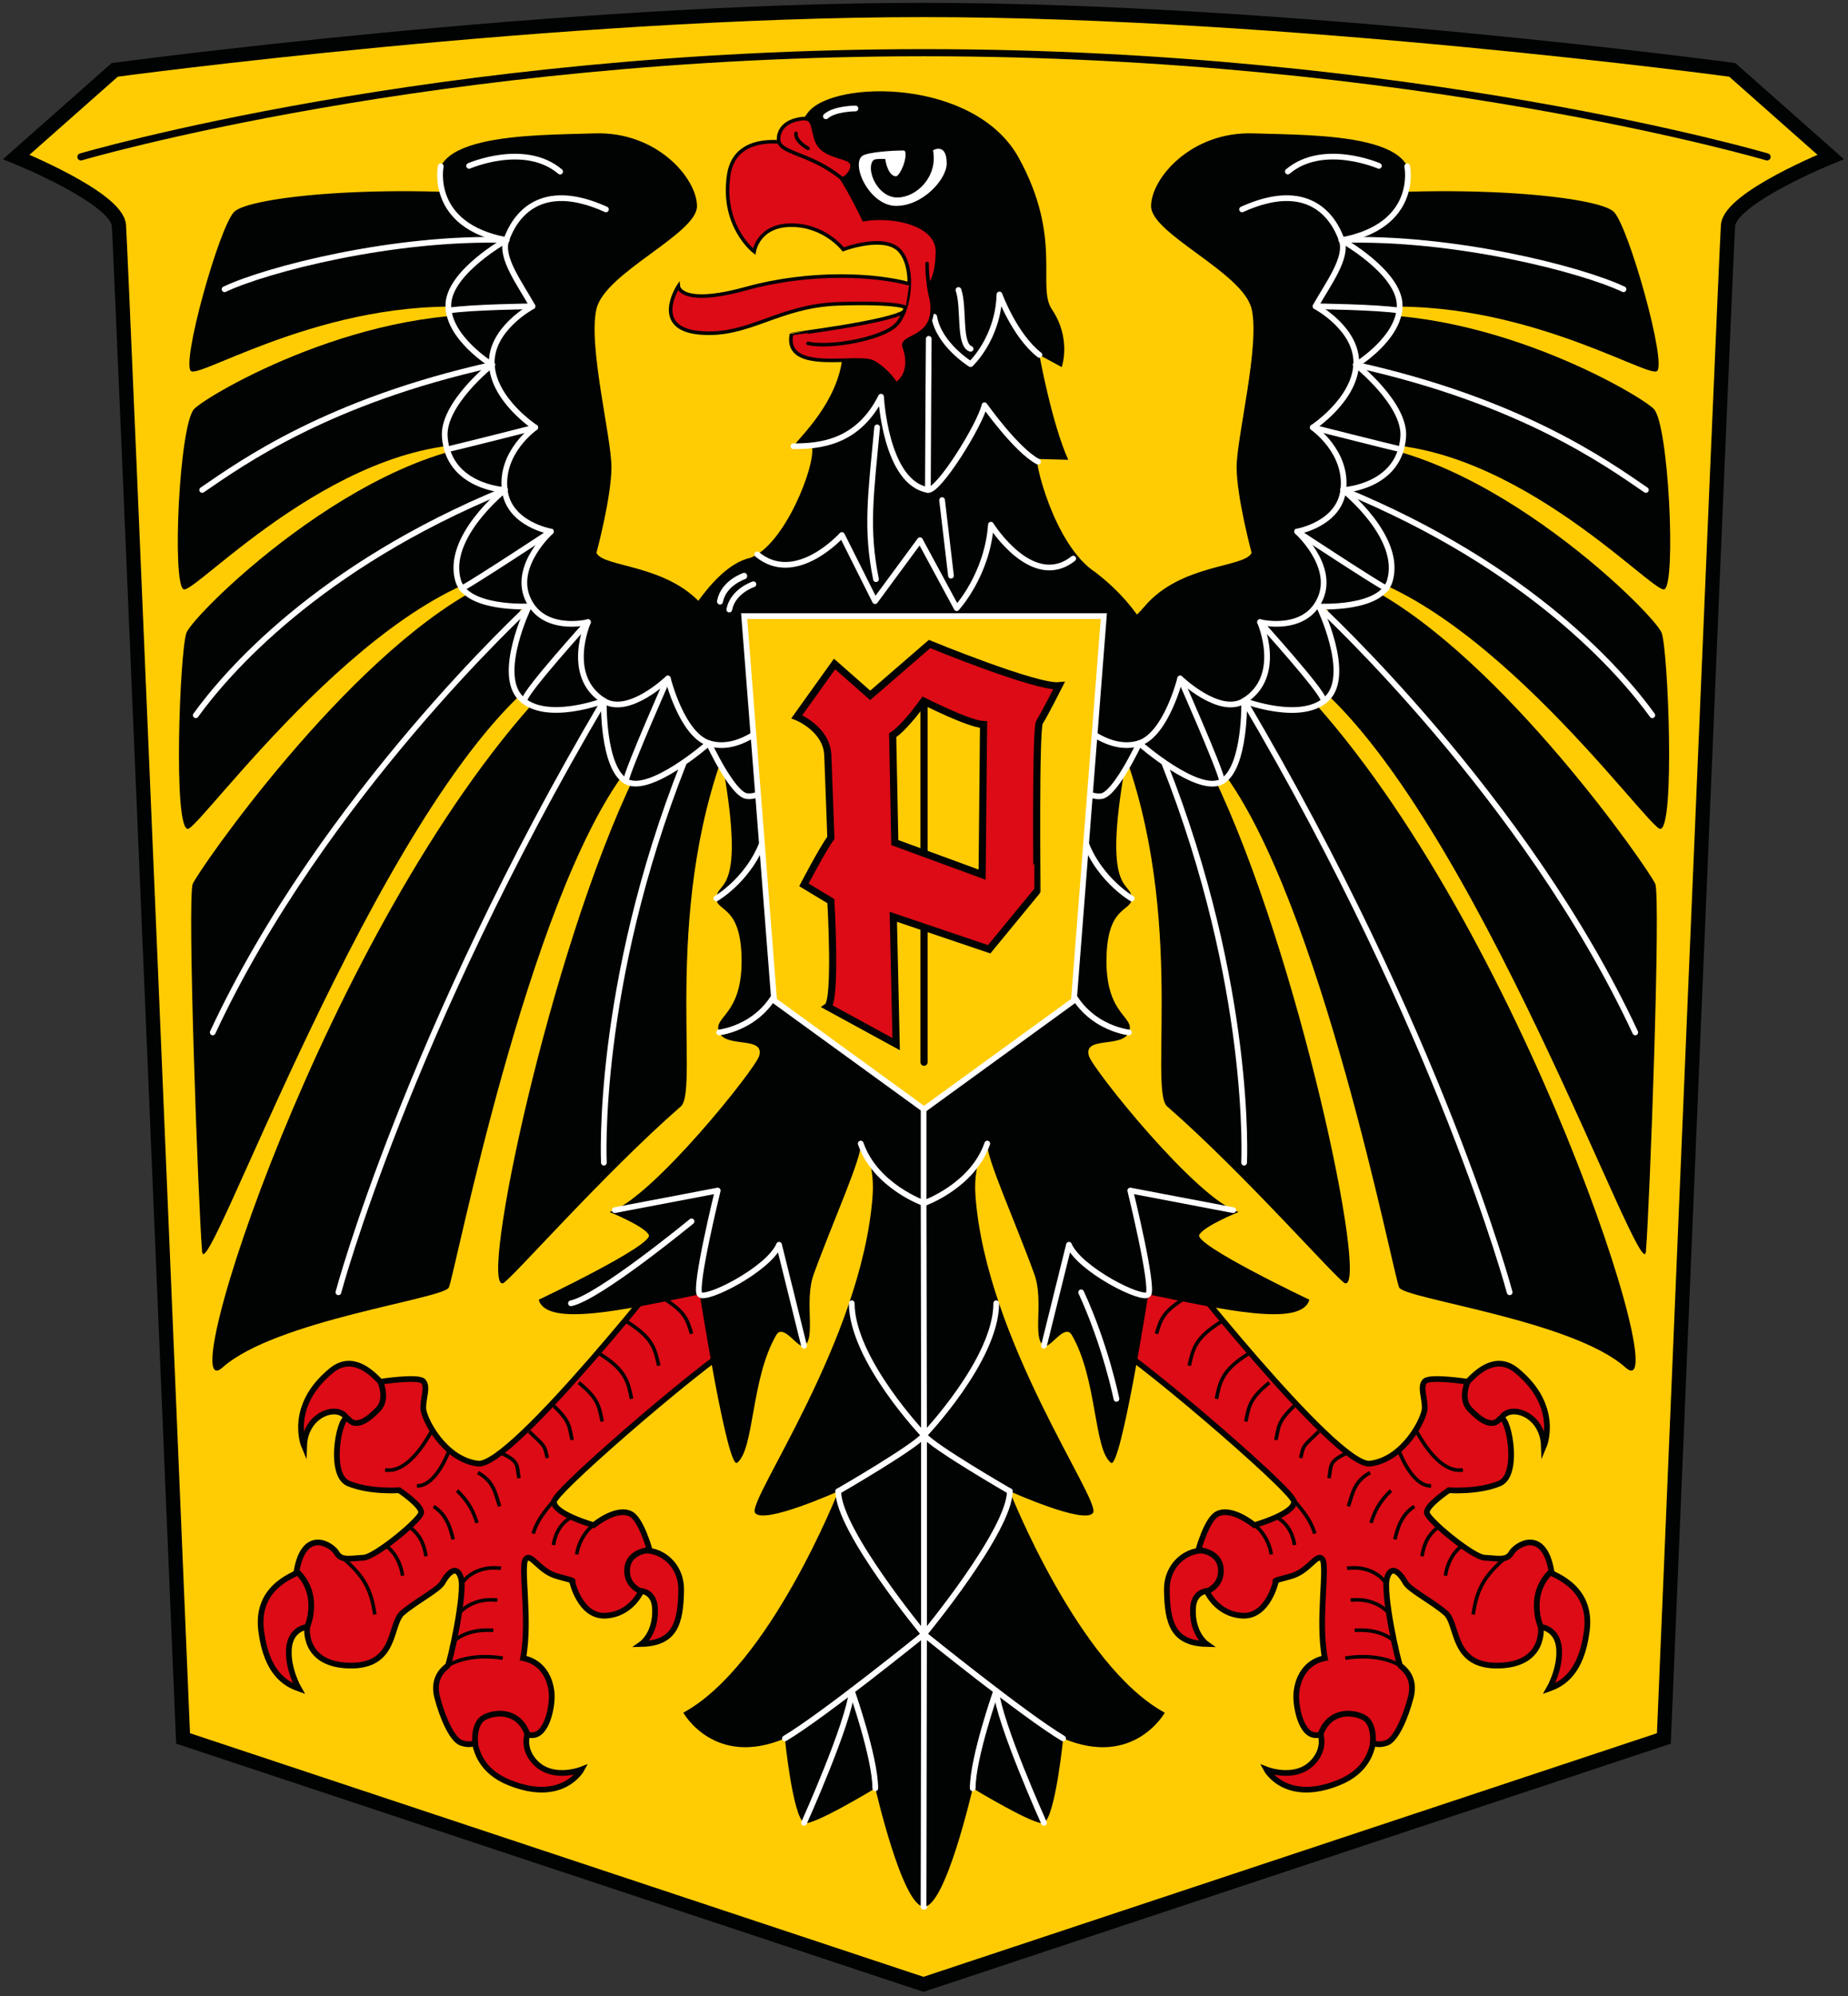
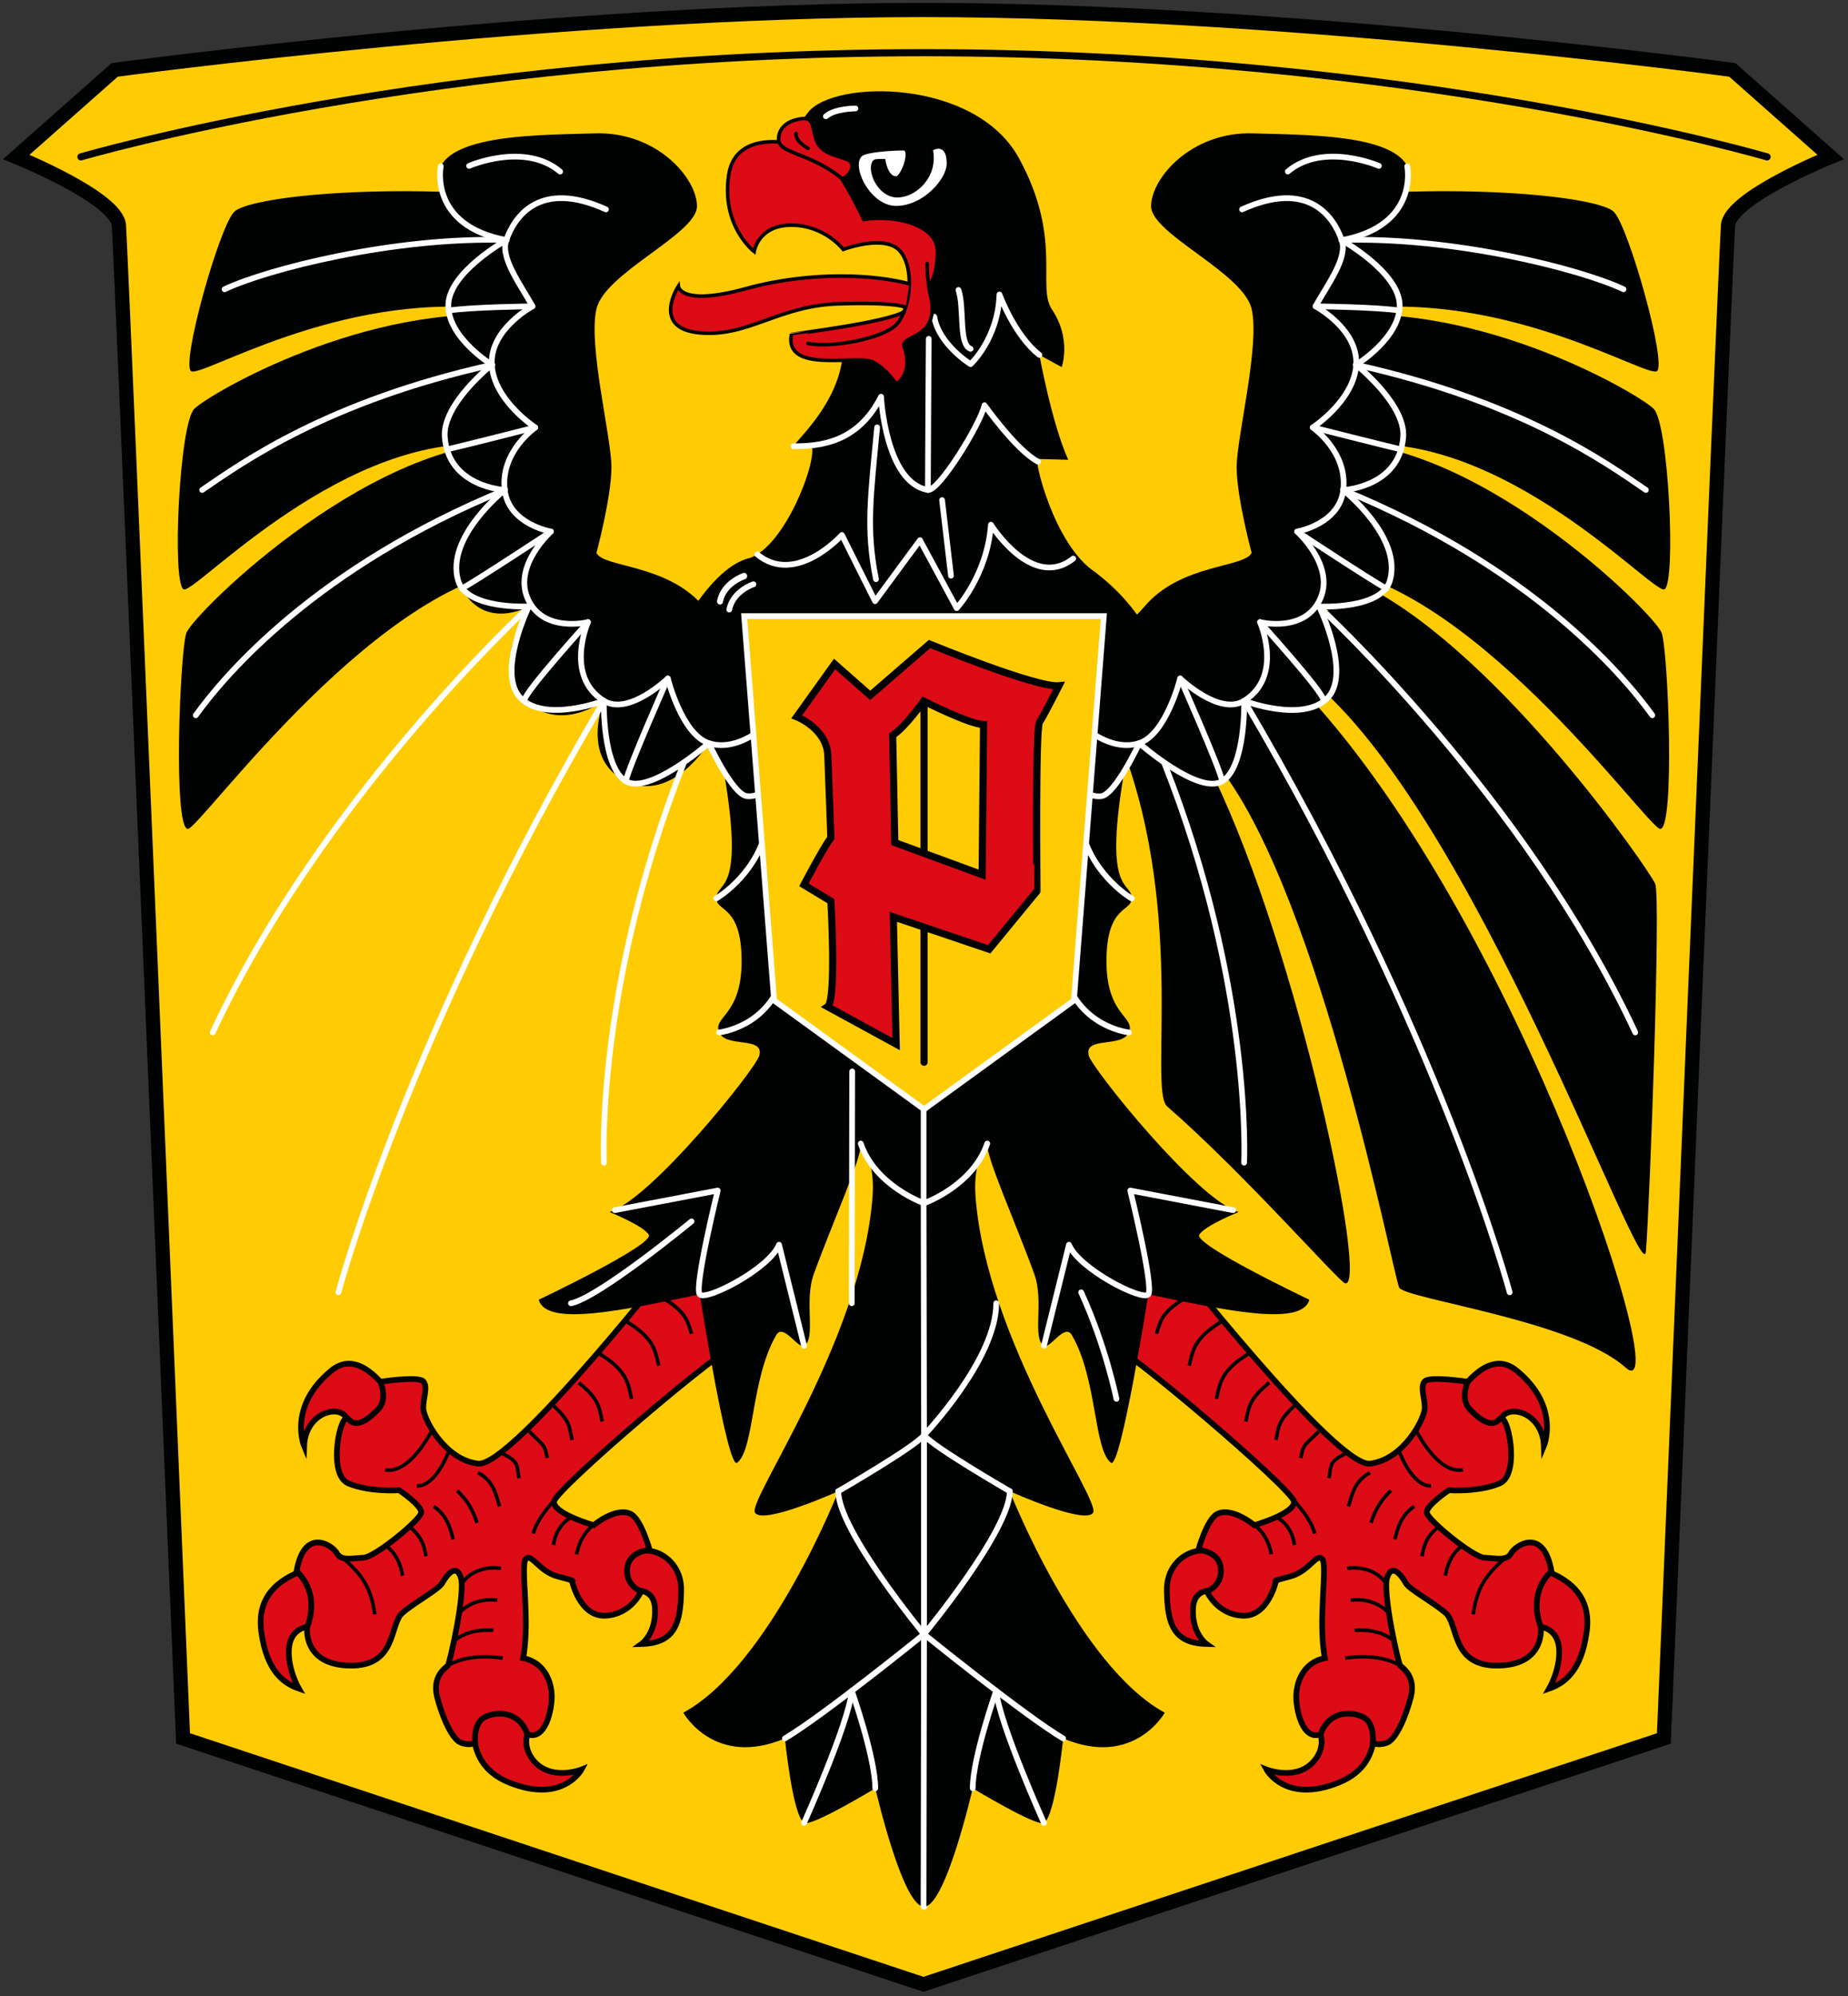
<svg xmlns="http://www.w3.org/2000/svg" version="1.1" id="Layer_2" x="0px" y="0px" viewBox="0 0 2592.3 2798.9" style="enable-background:new 0 0 2592.3 2798.9;" xml:space="preserve">
  <rect x="0" y="0" width="2592.3" height="2798.9" fill="#333333" stroke="none" />
  <style type="text/css">
	.st0{fill:#FFCC04;stroke:#010202;stroke-width:20;stroke-linecap:round;stroke-miterlimit:10;}
	.st1{fill:none;stroke:#010202;stroke-width:10;stroke-linecap:round;stroke-miterlimit:10;}
	.st2{fill:#DD0B15;stroke:#010202;stroke-width:8;stroke-miterlimit:10;}
	.st3{fill:none;stroke:#010202;stroke-width:5;stroke-miterlimit:10;}
	.st4{fill:#010202;}
	.st5{fill:none;stroke:#FFFFFF;stroke-width:8;stroke-linecap:round;stroke-linejoin:round;stroke-miterlimit:10;}
	.st6{fill:#DD0B15;stroke:#010202;stroke-width:5;stroke-miterlimit:10;}
	.st7{fill:none;stroke:#010202;stroke-width:5;stroke-linecap:round;stroke-miterlimit:10;}
	.st8{fill:#DD0B15;stroke:#010202;stroke-width:5;stroke-linecap:round;stroke-miterlimit:10;}
	.st9{fill:#FFFFFF;stroke:#000000;stroke-width:5;stroke-miterlimit:10;}
	.st10{fill:#FFCC04;stroke:#FFFFFF;stroke-width:8;stroke-miterlimit:10;}
	.st11{fill:none;stroke:#010202;stroke-width:10;stroke-linecap:round;stroke-linejoin:round;stroke-miterlimit:10;}
	.st12{fill:#DD0B15;stroke:#010202;stroke-width:10;stroke-miterlimit:10;}
</style>
  <g id="BG">
    <path class="st0" d="M1295.4,14c512,0,1134.6,84,1134.6,84l138,122.1c0,0-141,57-144,96s-90,2121.4-90,2121.4l-1038.6,344.8   L256.8,2437.5c0,0-87-2082.4-90-2121.4s-144-96-144-96L160.9,98C160.9,98,783.5,14,1295.4,14L1295.4,14z" />
    <path class="st1" d="M2478.8,220c0,0-495.7-146.1-1182.6-146.1S113.5,220,113.5,220" />
  </g>
  <g>
    <g>
      <g>
        <path class="st2" d="M426.6,2027.6c0,0-23.5-55.5,38.4-106s126.6,116,126.6,116s-100.9-9.5-103.1-41     C486.2,1965.2,428.3,1976.5,426.6,2027.6z" />
        <path class="st2" d="M427.1,2201.1c-22.3,8.8-68.2,27.8-60.7,85.8c7.4,58,33.2,73.8,52.7,80.7c0,0-16-27.8-13.8-56.1     c2.3-28.4,25.2-30.3,25.2-30.3s26.9,0,18.9-47.9C441.5,2185.3,427.1,2201.1,427.1,2201.1z" />
        <path class="st2" d="M815.7,2481.1c0,0-26.4,48.6-101.4,18.3S671.8,2389,671.8,2389l81.4,18.3c0,0-28.8,29.2-6.3,59.3     C771,2498.7,815.7,2481.1,815.7,2481.1z" />
        <path class="st2" d="M899.9,2305.1c0,0,20.6-14.5,18.9-49.8s-39-23.3-39-23.3s-32.3-19.7-3.4-46.7c28.9-26.9,79.7-3.2,79.1,44.1     C954.9,2276.7,946.3,2303.9,899.9,2305.1z" />
        <path class="st2" d="M955.5,1754.9c0,0-237.5,303-285,297.3c-47.6-5.7-76.8-63.7-76.8-78.2s6.9-29.6,0-37.2s-60.2,0.6-60.2,0.6     s10.9,24-2.9,38.5s-30.9,27.1-41.8,13.9s-30.4,77.6,0,90.2c30.4,12.6,71.1,9.5,71.1,9.5s32.1,21.4,30.9,31.5     c-1.1,10.1-64.8,62.4-80.8,63.1c-16,0.6-31.4,5-37.5-6.3c-6.1-11.4-45.6-37.2-56.5,25.2c35,33.4,14.9,78.2,14.9,78.2     s-6.9,53,59.6,54.2c66.5,1.3,55.6-58,73.9-73.8c18.3-15.8,51-32.8,56.2-42.3s18.9-28.4,25.8-7.6c6.9,20.8-15.5,120.5-18.3,123.6     c-2.9,3.1-22.3,15.1-14.9,44.1s21.2,59.9,33.8,64.3s19.5,0,19.5,0s-2.9-27.8,13.2-35.9c16-8.2,48.1-10.1,60.2,24     c25.2,8.8,34.1-34.2,34.1-52.9c0-18.4-8.7-47.8-40.2-54c10.3-53-4.3-130.2,3.8-139c8-8.8,18.3,17.7,45.3,24.6s19.5,6.3,19.5,6.3     s10.9,50.5,47,48.6s49.9-34.1,49.9-34.1s-21.8-7.6-19.5-32.2c2.3-24.6,31.5-25.9,31.5-25.9s-11.8-42.7-26.3-50.3     c-20.6-10.8-52.2,15.6-52.2,15.6s-57.9-16.4-55.6-33.4s236.5-217.3,265.1-225.5C1070.8,1871.5,955.5,1754.9,955.5,1754.9z" />
      </g>
      <g>
        <g>
          <path class="st3" d="M540.2,2061c35.8,5.7,63.7-53.3,66.3-55.6" />
          <path class="st3" d="M584.7,2083.4c27.5,0.9,45.5-50.1,45.5-50.1" />
        </g>
        <g>
          <path class="st3" d="M628.1,2335.4c32.7-19.3,77.1-10.4,77.1-10.4" />
          <path class="st3" d="M644.3,2261.4c22.3-23.4,53.3-17.7,53.3-17.7" />
          <path class="st3" d="M636.8,2301c21.8-19.3,55.2-14.9,55.2-14.9" />
          <path class="st3" d="M648,2220c19.6-27.6,54.7-21,54.7-21" />
        </g>
        <g>
          <path class="st3" d="M748,2150.3c6.2-22.6,25.2-41.3,30-47.5" />
          <path class="st3" d="M776.4,2166.3c4.2-29.6,25-39.4,26.2-38.6" />
          <path class="st3" d="M808.9,2179.4c5.3-29.1,23.4-40.8,23.4-40.8" />
        </g>
        <g>
          <path class="st3" d="M879.5,1853.3c36.2,22.6,39.4,37.9,44.6,61.6" />
          <path class="st3" d="M970.1,1870.1c-6.7-22.8-10.7-31.8-41.9-51.3" />
          <path class="st3" d="M841,1898.1c37.1,23.1,40.1,39.5,44.9,63.3" />
          <path class="st3" d="M777.1,1971.4c22.5,21.7,21.4,28.6,25.4,47.6" />
          <path class="st3" d="M742.4,2007.2c22.2,21.5,21.2,18.1,25.3,37.1" />
          <path class="st3" d="M703.8,2037.7c25.7,11.9,20.6,17.8,24.3,34.9" />
          <path class="st3" d="M641.2,2090c16.4,15.8,22.5,29,28,45.3" />
          <path class="st3" d="M670.4,2064.8c22.3,12.2,24.5,29.1,30.4,47.3" />
          <path class="st3" d="M844.7,1993.2c-4.3-21-4.9-31.8-32.9-54.6" />
          <path class="st3" d="M541.1,2167.3c15.4,10.4,22.1,30.1,23.6,42" />
          <path class="st3" d="M608.3,2112.2c18.1,11.5,23.3,30,27.4,46.2" />
          <path class="st3" d="M574.1,2140.6c17.5,13,21.3,28.4,23.5,41.5" />
          <path class="st3" d="M525.8,2263.7c-5.5-38.1-17.3-57.3-53.2-85.9" />
        </g>
      </g>
    </g>
    <g>
      <g>
        <path class="st2" d="M2165.7,2027.6c0,0,23.5-55.5-38.4-106s-126.6,116-126.6,116s100.9-9.5,103.1-41     C2106.1,1965.2,2164,1976.5,2165.7,2027.6z" />
        <path class="st2" d="M2165.2,2201.1c22.3,8.8,68.2,27.8,60.7,85.8s-33.2,73.8-52.7,80.7c0,0,16-27.8,13.8-56.1     s-25.2-30.3-25.2-30.3s-26.9,0-18.9-47.9C2150.8,2185.3,2165.2,2201.1,2165.2,2201.1z" />
        <path class="st2" d="M1776.6,2481.1c0,0,26.4,48.6,101.4,18.3s42.4-110.4,42.4-110.4l-81.4,18.3c0,0,28.8,29.2,6.3,59.3     C1821.3,2498.7,1776.6,2481.1,1776.6,2481.1z" />
        <path class="st2" d="M1692.4,2305.1c0,0-20.6-14.5-18.9-49.8s39-23.3,39-23.3s32.3-19.7,3.4-46.7c-28.9-26.9-79.7-3.2-79.1,44.1     C1637.4,2276.7,1646,2303.9,1692.4,2305.1z" />
        <path class="st2" d="M1636.8,1754.9c0,0,237.5,303,285,297.3c47.6-5.7,76.8-63.7,76.8-78.2s-6.9-29.6,0-37.2s60.2,0.6,60.2,0.6     s-10.9,24,2.9,38.5c13.8,14.5,30.9,27.1,41.8,13.9c10.9-13.2,30.4,77.6,0,90.2c-30.4,12.6-71.1,9.5-71.1,9.5     s-32.1,21.4-30.9,31.5c1.1,10.1,64.8,62.4,80.8,63.1s31.4,5,37.5-6.3c6.1-11.4,45.6-37.2,56.5,25.2c-35,33.4-14.9,78.2-14.9,78.2     s6.9,53-59.6,54.2c-66.5,1.3-55.6-58-73.9-73.8s-51-32.8-56.2-42.3s-18.9-28.4-25.8-7.6c-6.9,20.8,15.5,120.5,18.3,123.6     c2.9,3.1,22.3,15.1,14.9,44.1s-21.2,59.9-33.8,64.3s-19.5,0-19.5,0s2.9-27.8-13.2-35.9c-16-8.2-48.1-10.1-60.2,24     c-25.2,8.8-34.1-34.2-34.1-52.9c0-18.4,8.7-47.8,40.2-54c-10.3-53,4.3-130.2-3.8-139c-8-8.8-18.3,17.7-45.3,24.6     c-26.9,6.9-19.5,6.3-19.5,6.3s-10.9,50.5-47,48.6s-49.9-34.1-49.9-34.1s21.8-7.6,19.5-32.2c-2.3-24.6-31.5-25.9-31.5-25.9     s11.8-42.7,26.3-50.3c20.6-10.8,52.2,15.6,52.2,15.6s57.9-16.4,55.6-33.4s-236.5-217.3-265.1-225.5     C1521.5,1871.5,1636.8,1754.9,1636.8,1754.9z" />
      </g>
      <g>
        <g>
          <path class="st3" d="M2052.1,2061c-35.8,5.7-63.7-53.3-66.3-55.6" />
          <path class="st3" d="M2007.6,2083.4c-27.5,0.9-45.5-50.1-45.5-50.1" />
        </g>
        <g>
          <path class="st3" d="M1964.2,2335.4c-32.7-19.3-77.1-10.4-77.1-10.4" />
          <path class="st3" d="M1948,2261.4c-22.3-23.4-53.3-17.7-53.3-17.7" />
          <path class="st3" d="M1955.5,2301c-21.8-19.3-55.2-14.9-55.2-14.9" />
          <path class="st3" d="M1944.3,2220c-19.6-27.6-54.7-21-54.7-21" />
        </g>
        <g>
          <path class="st3" d="M1844.3,2150.3c-6.2-22.6-25.2-41.3-30-47.5" />
          <path class="st3" d="M1815.9,2166.3c-4.2-29.6-25-39.4-26.2-38.6" />
          <path class="st3" d="M1783.4,2179.4c-5.3-29.1-23.4-40.8-23.4-40.8" />
        </g>
        <g>
          <path class="st3" d="M1712.8,1853.3c-36.2,22.6-39.4,37.9-44.6,61.6" />
          <path class="st3" d="M1622.2,1870.1c6.7-22.8,10.7-31.8,41.9-51.3" />
          <path class="st3" d="M1751.3,1898.1c-37.1,23.1-40.1,39.5-44.9,63.3" />
          <path class="st3" d="M1815.2,1971.4c-22.5,21.7-21.4,28.6-25.4,47.6" />
          <path class="st3" d="M1849.9,2007.2c-22.2,21.5-21.2,18.1-25.3,37.1" />
          <path class="st3" d="M1888.5,2037.7c-25.7,11.9-20.6,17.8-24.3,34.9" />
          <path class="st3" d="M1951.1,2090c-16.4,15.8-22.5,29-28,45.3" />
          <path class="st3" d="M1921.9,2064.8c-22.3,12.2-24.5,29.1-30.4,47.3" />
          <path class="st3" d="M1747.6,1993.2c4.3-21,4.9-31.8,32.9-54.6" />
          <path class="st3" d="M2051.2,2167.3c-15.4,10.4-22.1,30.1-23.6,42" />
          <path class="st3" d="M1984,2112.2c-18.1,11.5-23.3,30-27.4,46.2" />
          <path class="st3" d="M2018.2,2140.6c-17.5,13-21.3,28.4-23.5,41.5" />
          <path class="st3" d="M2066.5,2263.7c5.5-38.1,17.3-57.3,53.2-85.9" />
        </g>
      </g>
    </g>
  </g>
  <g>
    <path class="st4" d="M931,928.2c0,0,56.5-132,121.5-146c48.5-18,92.1-130.7,86.5-155.8c0,0-28.7,3.8-26-0.6   c7.5-12,63-61.3,69-127.4c0,0,72,8.3,99-66.7s0-97,0-97s-256.2-36.3-147.6-177c35.6-46.1,234.5-48.3,296,64.2s24.7,180,46.1,211.8   c28,41.5,13.8,81,13.8,81l-31.3-17c0,0,17.5,96.3,40.5,147l-42.9-1.2c-6.2-3.8,21.9,120.9,81.4,159.2   c24.9,19.6,75.8,61.9,101,148.6" />
    <g>
      <path class="st5" d="M1062.2,777.3c54.3,44.8,118.8-27.2,118.8-27.2l46.5,92.8l63-85.5l51.5,95.3c0,0,43-46.5,48-117    c0,0,58,93,115.5,47.5" />
      <path class="st5" d="M1113,625.7c35.9,0,90-4.1,122.9-69.5c0,0,6.1,120.5,65.7,130.8c15.2,2.2,73.4-91.8,79.4-118.8    c0,0,45,63.5,75.1,79.1" />
      <path class="st5" d="M1230.4,599.2c-8.9,94.9-15.9,142.4-1.6,212.9" />
      <line class="st5" x1="1321.5" y1="701.2" x2="1334" y2="807.2" />
      <path class="st5" d="M1302.8,475.1c0,0-1.2,172-1.2,211.9" />
      <path class="st5" d="M1310.5,444.1c6.5,39.1,51,66.5,51,66.5s38.5-35.5,40.5-97.7c0,0,21.1,57.6,56,84.7" />
      <path class="st5" d="M1344.5,406.6c8.5,24.5,0,76.6,17,82.5" />
    </g>
    <g>
      <path class="st5" d="M1010,842.7c5-26,33.9-35.5,33.9-35.5" />
    </g>
    <g>
      <path class="st5" d="M1010,843.7c5-26,33.9-35.5,33.9-35.5" />
      <path class="st5" d="M1023,854.7c5-26,33.9-35.5,33.9-35.5" />
    </g>
    <g>
      <path class="st6" d="M1268.2,436.9c10-25.5,11-64.2-4.9-84c-20.6-25.8-80.4-3.2-80.4-3.2s-26-34-72.8-34s-52.2,37-52.2,37    s-46.4-35.5-35.7-107.2c5.8-38.7,37-47.2,64.5-46.8c23.4,0.3,69.4,23.8,85.1,40.1c14.2,14.7,39.9,69,39.9,69    c42.5-7,103.9,6.5,103.3,45.5s-12.4,47.2-12.4,47.2c1.7,11.2,3.8,18.7,3.8,18.7c10.3,58.6-45.6,49.6-37.7,67.9    c12.9,38.3-11.8,51.5-11.8,51.5s-10-17.8-31.1-30.4c-21.1-12.6-125.9,17.6-115.7-39.4C1110.2,468.6,1247.1,451.7,1268.2,436.9    L1268.2,436.9z" />
      <path class="st7" d="M1133.4,481.5c33.4,6.9,104.6-6.9,123.6-26c2.4-2.4,4.6-5.4,6.6-8.9c1.7-2.9,3.2-6.2,4.6-9.7" />
      <path class="st6" d="M1275.5,398c-45.6-12.7-137.2-18.7-229.2,6.7c-92,25.3-94.8-3.3-94.8-3.3s-38.5,59.3,30.2,65.3    s110-38.1,194.7-40.7s94.2,5.1,94.2,5.1" />
      <path class="st6" d="M1092.3,192.6c-3.5,23.3,41.1,19.3,88,57.1c5.3,4.3,25.7-19.5,7.7-26.2s-37.7-8.9-43.7-29.6    s-2.7-32.1-27.3-26C1092.3,174,1092.3,192.6,1092.3,192.6z" />
      <path class="st8" d="M1302.8,400.3c-1.3-8.7-2.5-19.6-2.3-30.9" />
      <path class="st8" d="M1116.6,187c-1.1,11.6,16.8,21,16.8,21" />
    </g>
    <path class="st9" d="M1207.8,216.8c7.9-6.3,45.5-8.3,59.7-8.3c13.2,0-1.1,41.2-10.5,41.2c-13.7,0-17.4-24.4-17.4-24.4   s-11.8-0.3-13,1.3c-8.8,11.9,6.6,47.8,32.1,47.8s54.9-28.1,47.5-64c-0.5-2.6,24.3-14.9,24.3,18.8c0,23.5-34.5,62-73.5,62   S1189.7,231.2,1207.8,216.8z" />
  </g>
  <g>
    <g>
      <path class="st4" d="M1296.2,2673.4c-30.3,0-68.3-166-68.3-166s-89.9,54.4-99.9,48.5c-16.1-9.5-27-118.4-27-118.4    c-99.1,41.8-142.5-36.1-142.5-36.1c121.5-66,217.5-310.5,217.5-310.5s-106.5,48-117,30s149.9-241.7,165-443.4    c3.9-52.1-16.5-74-16.5-74c2,18.6-40.1,111.5-66,183c-13.9,38.2,3.6,90.2-13.5,100.5c-8.3,5-29.1-32.3-39.1-15.1    c-35.8,61.5-30.5,160.2-54.9,179.1c-13.5,10.5-52.4-236.1-52.4-236.1c-103.5,21-215.1,46.5-225.9,7.5c0,0,162.3-77.1,154.4-91.1    c-7.2-12.6-55.1-31.9-55.1-31.9c58.9-18,204.9-200.7,210-219c7.9-28.1-46.5-10.5-56.1-32.9s31.4-22.6,31.4-99.6    c0-79.7-35.3-68.7-35.3-88.3c0-25,39.1-2.3,12-168.3h279.9" />
      <g>
        <path class="st4" d="M744.2,277c-209.5-21-394.7-1-415.7,20s-75.2,214.5-60.3,223.5c15,9,206.5-111.4,422.1-87.4" />
        <path class="st4" d="M725.5,443.3c-209.6-21-432.1,109-453,130c-21,21-31.5,244.8-15,253c15.6,7.8,226.5-226,442-202" />
        <path class="st4" d="M744.2,621.1c-209.6-21-472.4,238.4-482.7,266.3c-9.1,24.6-19,274.8,2,274.8c17.5,0,274.1-363.2,489.7-368" />
-         <path class="st4" d="M1028.8,1021.3c-103.8,242-46.7,506.4-73.7,530c-109.2,95.2-240.6,245.7-249.6,248     c-33.7,8.8,64.9-463,184.6-711l-11-9c-139.7,183.1-241.5,710-249.5,726s-243.5,46-317.3,112s145.7-618,447-944l-3.2-22     c-230.7,184-467.8,862-472.6,803.5c-5.5-66.8-21.1-496.5-13.1-515.5c8.1-19.2,214.3-317,401.1-415" />
      </g>
      <path class="st4" d="M1296.2,863.9c-246.5,0-258.5,46.2-309.5-13.8s-141-54-150-75c0,0,21-78,21-120s-33-171-21-222    s141-105,141-144S921.4,184,834,187s-265.5-1-208.5,96.4c57,97.5,3.3,89,3.9,152s60.5,75.8,60.5,75.8s-68.6,64.3-60.5,118.3    c8,54,78.6,57.3,78.6,57.3s-93.2,78.4-60.2,138.4s94.1,25,94.1,25s-55.5,83-6,131s111.2,1.3,111.2,1.3s-33.7,81.2,30.8,112.7    s116.4-53.3,116.4-53.3s41.2,136.9,301.9,136.9" />
    </g>
    <g>
      <g id="Fluegel">
        <g>
          <path class="st5" d="M315,405.6c58.9-28,238.2-74,395.9-69" />
          <path class="st5" d="M283.6,687c56.9-39,176.6-124.5,407-175.6" />
          <path class="st5" d="M274.6,1002.9c41.9-58,169.5-207.6,434-316" />
          <path class="st5" d="M298.4,1447.6c154.3-331.1,444-597.2,444-597.2" />
          <path class="st5" d="M474.7,1812c0,0,96.4-361.7,372.4-829.4" />
          <path class="st5" d="M847.1,1630.2c0,0-12.2-245.8,111.8-559.8" />
        </g>
        <g>
          <path class="st5" d="M1097.8,1079.3c-16,22-30,39-50,37s-53.6-74.3-53.6-74.3s-83.4,73.3-116.4,53.3S847,982.6,847,982.6      s-81.2,31-116.2-3.3s11-129,11-129s-87,4.6-99.1-36C624.6,753.1,708,687,708,687s-79.1-4-84.1-74.6c-3.3-45.9,66-101,66-101      s-62-38-61-84s81.4-90.8,81.4-90.8c-109.3-20.4-92-103.5-92-103.5" />
          <path class="st5" d="M629.3,435.5c30-5,117.6-6,117.6-6" />
          <path class="st5" d="M629.3,629.6c16-3.6,121.5-30.3,121.5-30.3" />
          <path class="st5" d="M647.7,825.3c25-14,125.1-80,125.1-80" />
          <path class="st5" d="M735.8,981.3c2-13,89-109,89-109" />
          <path class="st5" d="M877.8,1095.3c4-20,59-144,59-144" />
          <path class="st5" d="M1086.8,1006.3c0,0-46.6,50.7-92.6,35.7c-37.9-12.4-57.4-90.7-57.4-90.7s-55,53-89.8,31.3      c-55.5-34.6-22.2-110.3-22.2-110.3s-64,16-85-34c-19.3-46,33-93,33-93S713.7,735.1,708,687c-6.4-53.6,42.9-87.6,42.9-87.6      s-58.2-38-61-88s57.1-81.9,57.1-81.9c-17.2-31.1-45.5-68-36.8-92.9c11.7-33.4,47.2-85,139.8-43" />
          <path class="st5" d="M785.7,240.6c-49.7-42-127.7-8-127.7-8" />
        </g>
      </g>
      <g id="Torso">
        <path class="st5" d="M1004.8,1259.7c0,0,52.1-30.1,69.2-92.1" />
        <path class="st5" d="M862.4,1696.8l144.4-27.5c0,0-33.3,135.6-25.3,145.6s97.3-35.6,111.3-69.6l35.1,141.6" />
        <path class="st5" d="M970.1,1712.5c0,0-129.9,106.9-169.2,114.9" />
        <path class="st5" d="M1296.2,2291.3c0,0-141.2,114.2-195.2,146.2" />
        <path class="st5" d="M1127.9,2555.9c0,0,62.6-139.1,67-185.1c0,0,32.9,93.7,32.9,136.6" />
        <line class="st5" x1="1296.2" y1="2291.3" x2="1296.8" y2="2673.4" />
        <path class="st5" d="M1175.9,2090.9c0,55,120.2,200.4,120.2,200.4v-279" />
-         <path class="st5" d="M1194.8,1827.3c0,79,101.3,185,101.3,185l0.6-325" />
+         <path class="st5" d="M1194.8,1827.3l0.6-325" />
        <path class="st5" d="M1207.4,1603.4c20.6,59.9,89.3,83.9,89.3,83.9v-480.2" />
        <path class="st5" d="M1175.9,2090.9c0,0,108.4-62.6,120.2-78.6" />
        <path class="st5" d="M1008.8,1447.6c0,0,67.2-7,89-77.3" />
      </g>
    </g>
  </g>
  <g>
    <g>
      <path class="st4" d="M1295.5,1091.3h279.9c-27.1,166,12,143.3,12,168.3c0,19.6-35.3,8.6-35.3,88.3c0,77,41,77.2,31.4,99.6    s-64,4.8-56.1,32.9c5.1,18.3,151.1,201,210,219c0,0-47.9,19.3-55.1,31.9c-7.9,14,154.4,91.1,154.4,91.1    c-10.8,39-122.4,13.5-225.9-7.5c0,0-38.9,246.6-52.4,236.1c-24.4-18.9-19.1-117.6-54.9-179.1c-10-17.2-30.8,20.1-39.1,15.1    c-17.1-10.3,0.4-62.3-13.5-100.5c-25.9-71.5-68-164.4-66-183c0,0-20.4,21.9-16.5,74c15.1,201.7,175.5,425.4,165,443.4    s-117-30-117-30s96,244.5,217.5,310.5c0,0-43.4,77.9-142.5,36.1c0,0-10.9,108.9-27,118.4c-10,5.9-99.9-48.5-99.9-48.5    s-38,166-68.3,166" />
      <g>
        <path class="st4" d="M1902,433.1c215.6-24,407.1,96.4,422.1,87.4c14.9-9-39.3-202.5-60.3-223.5s-206.2-41-415.7-20" />
        <path class="st4" d="M1892.8,624.3c215.5-24,426.4,209.8,442,202c16.5-8.2,6-232-15-253c-20.9-21-243.4-151-453-130" />
        <path class="st4" d="M1839.2,794.2c215.6,4.8,472.2,368,489.7,368c21,0,11.1-250.2,2-274.8c-10.3-27.9-273.1-287.3-482.7-266.3" />
        <path class="st4" d="M1920.8,824.3c186.8,98,393,395.8,401.1,415c8,19-7.6,448.7-13.1,515.5c-4.8,58.5-241.9-619.5-472.6-803.5     l-3.2,22c301.3,326,520.8,1010,447,944s-309.3-96-317.3-112s-109.8-542.9-249.5-726l-11,9c119.7,248,218.3,719.8,184.6,711     c-9-2.3-140.4-152.8-249.6-248c-27-23.6,30.1-288-73.7-530" />
      </g>
      <path class="st4" d="M1296.2,1178.8c260.7,0,301.9-136.9,301.9-136.9s51.9,84.8,116.4,53.3s30.8-112.7,30.8-112.7    s61.7,46.7,111.2-1.3s-6-131-6-131s61.1,35,94.1-25s-60.2-138.4-60.2-138.4s70.6-3.3,78.6-57.3c8.1-54-60.5-118.3-60.5-118.3    s59.9-12.8,60.5-75.8s-53.1-54.5,3.9-152c57-97.4-121.1-93.4-208.5-96.4s-143.7,63.1-143.7,102.1s129,93,141,144s-21,180-21,222    s21,120,21,120c-9,21-99,15-150,75s-63,13.8-309.5,13.8" />
    </g>
    <g>
      <g id="Fluegel_1_">
        <g>
          <path class="st5" d="M1881.5,336.6c157.7-5,336.9,41,395.9,69" />
          <path class="st5" d="M1901.8,511.4c230.4,51.1,350.1,136.6,407,175.6" />
          <path class="st5" d="M1883.8,686.9c264.5,108.4,392.1,258,434,316" />
          <path class="st5" d="M1849.9,850.4c0,0,289.7,266.1,444,597.2" />
          <path class="st5" d="M1745.3,982.6c276,467.7,372.4,829.4,372.4,829.4" />
          <path class="st5" d="M1633.4,1070.4c124,314,111.8,559.8,111.8,559.8" />
        </g>
        <g>
          <path class="st5" d="M1974,233.2c0,0,17.3,83.1-91.9,103.5c0,0,80.3,44.8,81.3,90.8s-61,84-61,84s69.3,55.1,66,101      c-5,70.6-84.1,74.6-84.1,74.6s83.4,66.1,65.3,127.3c-12.1,40.6-99.1,36-99.1,36s46,94.7,11,129s-116.2,3.3-116.2,3.3      s2.2,92.7-30.8,112.7s-116.4-53.3-116.4-53.3s-33.6,72.3-53.6,74.3s-34-15-50-37" />
          <path class="st5" d="M1845.5,429.5c0,0,87.6,1,117.6,6" />
          <path class="st5" d="M1841.6,599.3c0,0,105.5,26.7,121.5,30.3" />
          <path class="st5" d="M1819.6,745.3c0,0,100.1,66,125.1,80" />
          <path class="st5" d="M1767.5,872.3c0,0,87,96,89,109" />
          <path class="st5" d="M1655.5,951.3c0,0,55,124,59,144" />
          <path class="st5" d="M1742.3,293.6c92.6-42,128.1,9.6,139.8,43c8.8,24.9-19.5,61.8-36.8,92.9c0,0,59.9,31.9,57.1,81.9      c-2.8,50-61,88-61,88s49.3,34,42.9,87.6c-5.7,48.1-64.8,58.3-64.8,58.3s52.3,47,33,93c-21,50-85,34-85,34s33.3,75.7-22.2,110.3      c-34.8,21.7-89.8-31.3-89.8-31.3s-19.5,78.3-57.4,90.7c-46,15-92.6-35.7-92.6-35.7" />
          <path class="st5" d="M1934.3,232.6c0,0-78-34-127.8,7.9" />
        </g>
      </g>
      <g id="Torso_1_">
        <path class="st5" d="M1518.3,1167.7c17.1,62,69.2,92.1,69.2,92.1" />
        <path class="st5" d="M1464.4,1886.9l35.1-141.6c14,34,103.3,79.6,111.3,69.6s-25.3-145.6-25.3-145.6l144.4,27.5" />
        <path class="st5" d="M1491.3,2437.5c-54-32-195.2-146.2-195.2-146.2" />
        <path class="st5" d="M1364.5,2507.4c0-42.9,32.9-136.6,32.9-136.6c4.4,46,67,185.1,67,185.1" />
        <line class="st5" x1="1295.5" y1="2673.4" x2="1296.2" y2="2291.3" />
        <path class="st5" d="M1296.3,2012.3v279c0,0,120.2-145.4,120.2-200.4" />
        <path class="st5" d="M1295.6,1687.3l0.6,325c0,0,101.3-106,101.3-185" />
        <path class="st5" d="M1295.6,1207.1v480.2c0,0,68.7-24,89.3-83.9" />
        <path class="st5" d="M1296.3,2012.3c11.8,16,120.2,78.6,120.2,78.6" />
        <path class="st5" d="M1494.5,1370.3c21.8,70.3,89,77.3,89,77.3" />
      </g>
    </g>
    <path class="st5" d="M1516.6,1812c34.5,74.9,49.5,149.4,49.5,149.4" />
  </g>
  <g id="schild">
    <polygon class="st10" points="1296.2,1555.4 1506.4,1402.8 1548.4,863.9 1043.9,863.9 1085.9,1402.8  " />
    <line class="st11" x1="1296.2" y1="973.5" x2="1296.2" y2="1489.4" />
    <path class="st12" d="M1458.2,1012.5c6-9,27.3-51,27.3-51c-32,3-181.6-58.5-181.6-58.5l-83.2,72l-50-44l-53,74c0,0,42,16.5,43.5,54   s4.3,115.7,4.3,115.7c-12,16.5-37.8,66-37.8,66l37.8,22.8c0,0,8.1,139.2-4.6,148l96.2,52.5l-4-178.5l134.5,45.5l67-81.5   C1454.7,1249.4,1452.2,1021.4,1458.2,1012.5z M1379.7,1016l-2,210.4l-122.5-45l-3-150.5c18.1-11.7,43.4-47.9,43.4-47.9   S1359.6,1015.4,1379.7,1016z" />
  </g>
  <path class="st5" d="M1158.5,163.1c12.5-11,41.5-11,41.5-11" />
</svg>